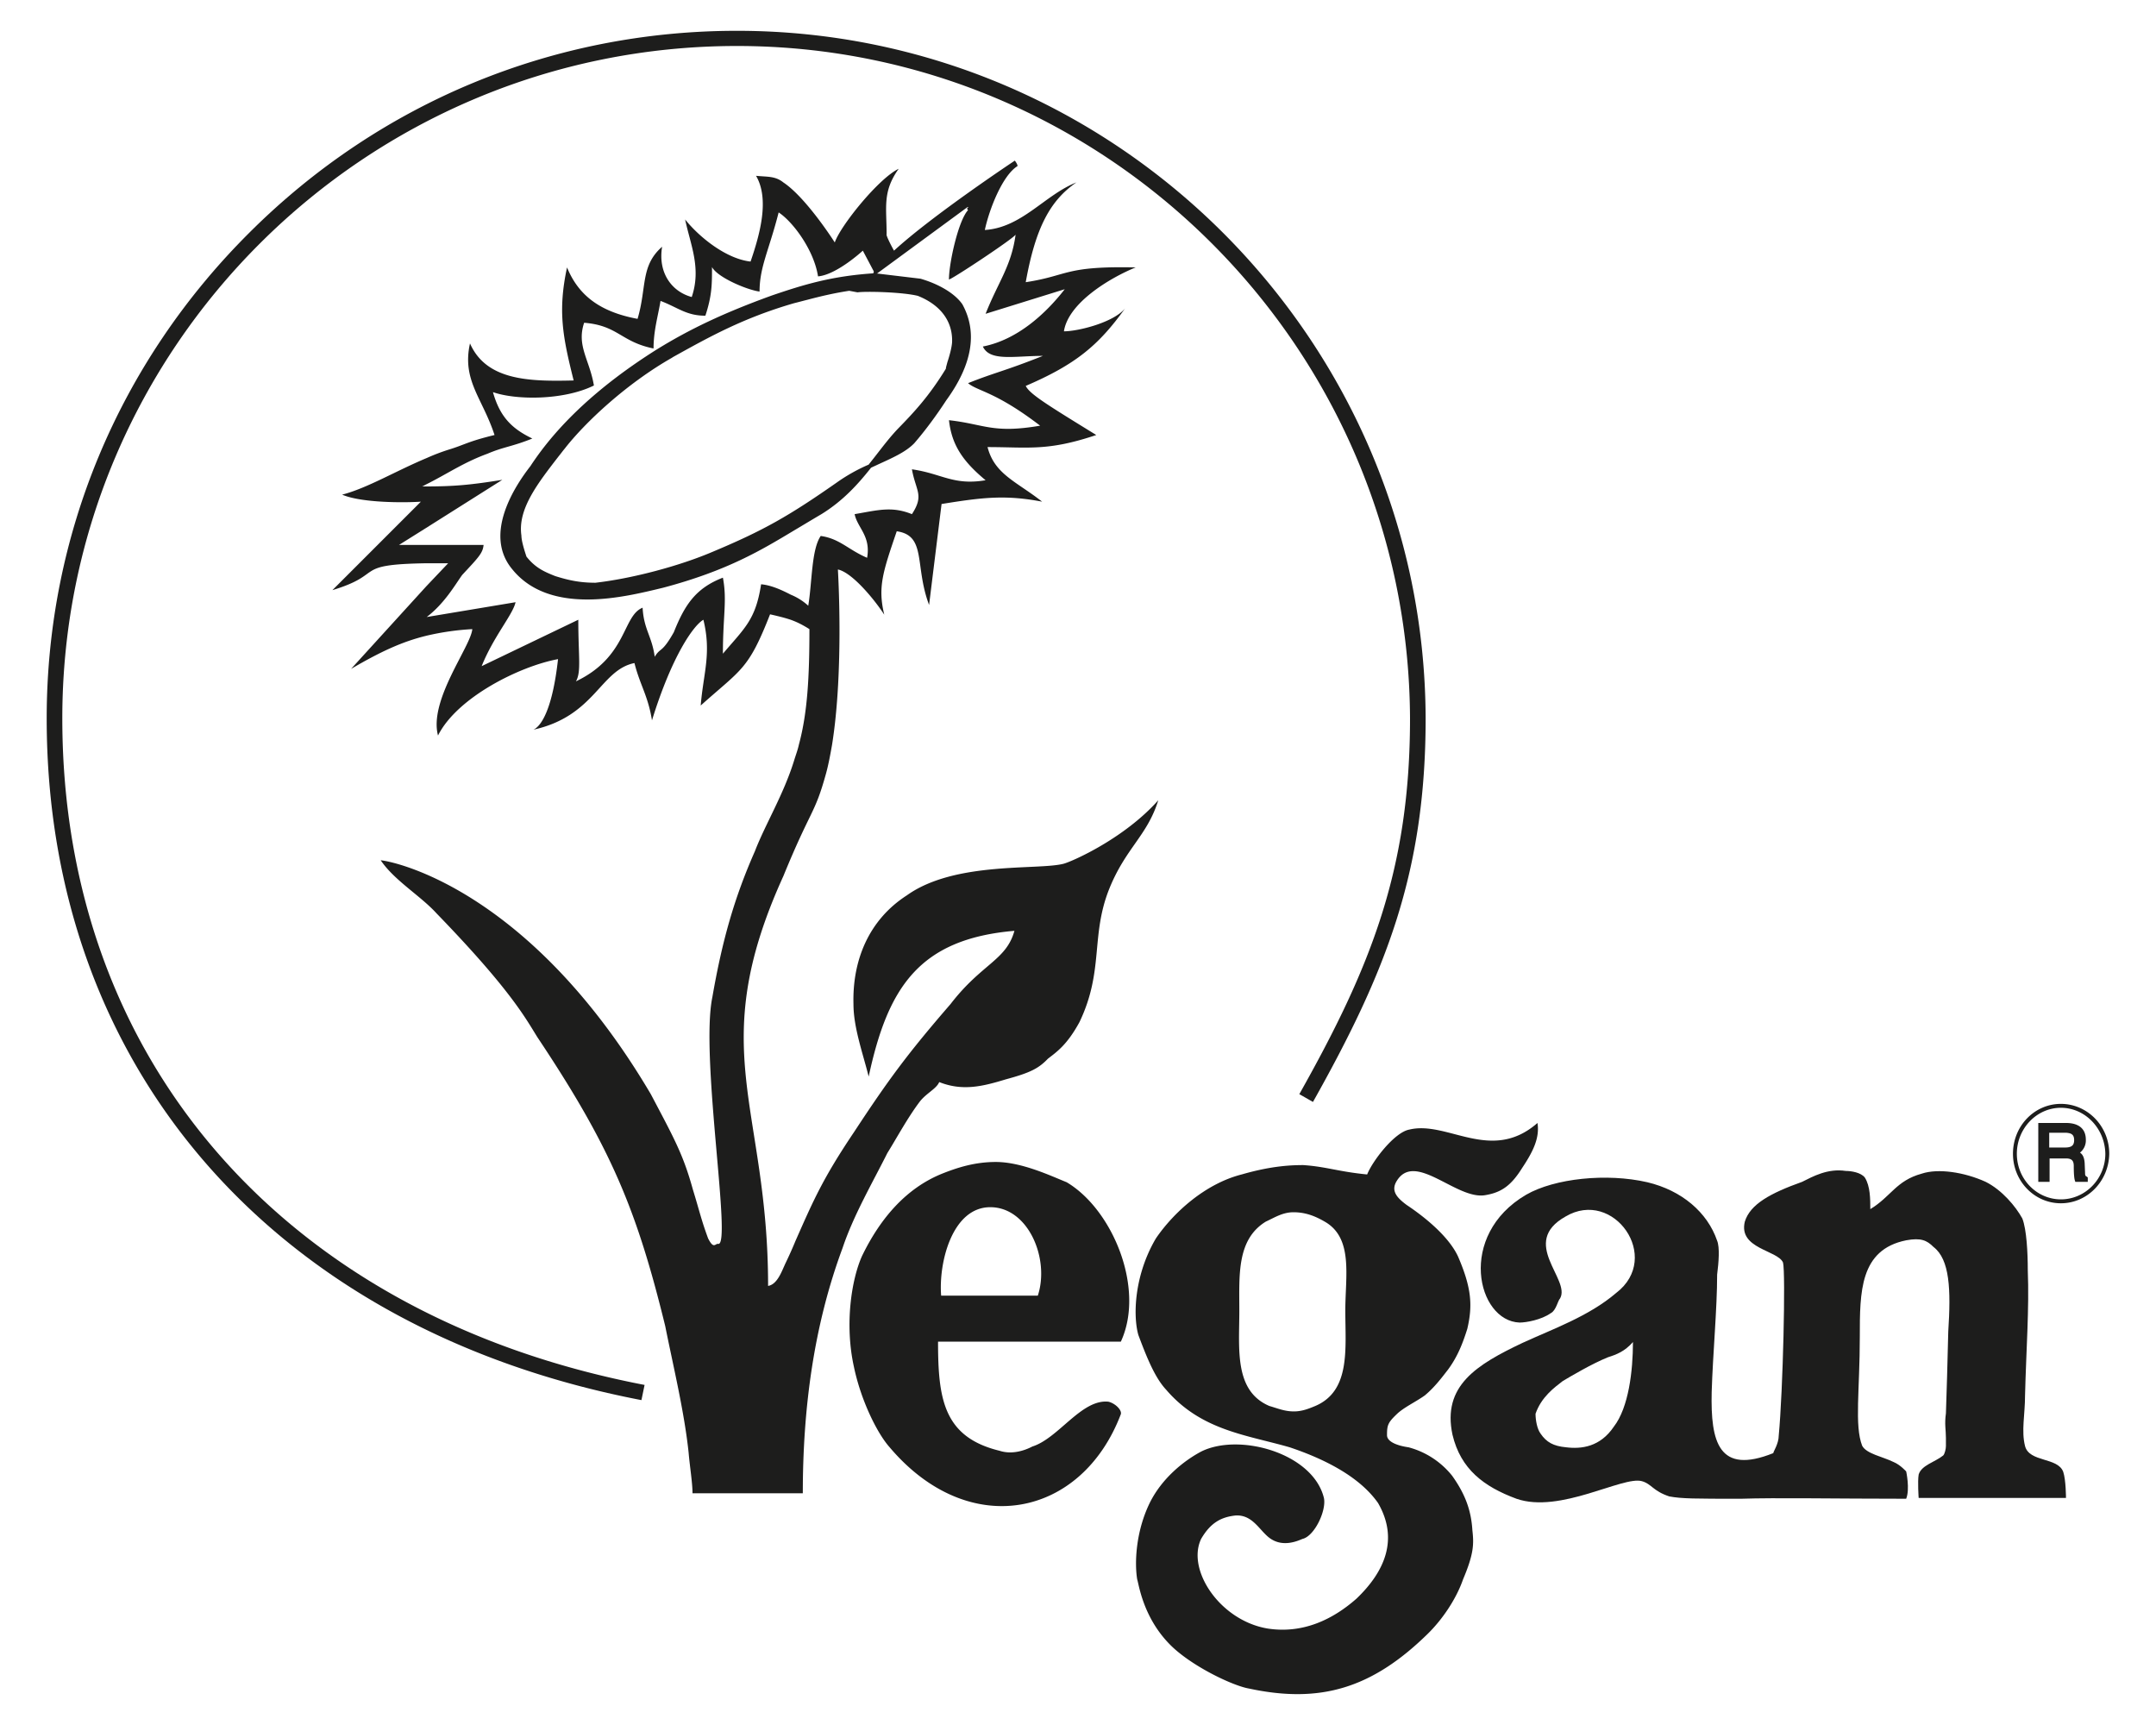
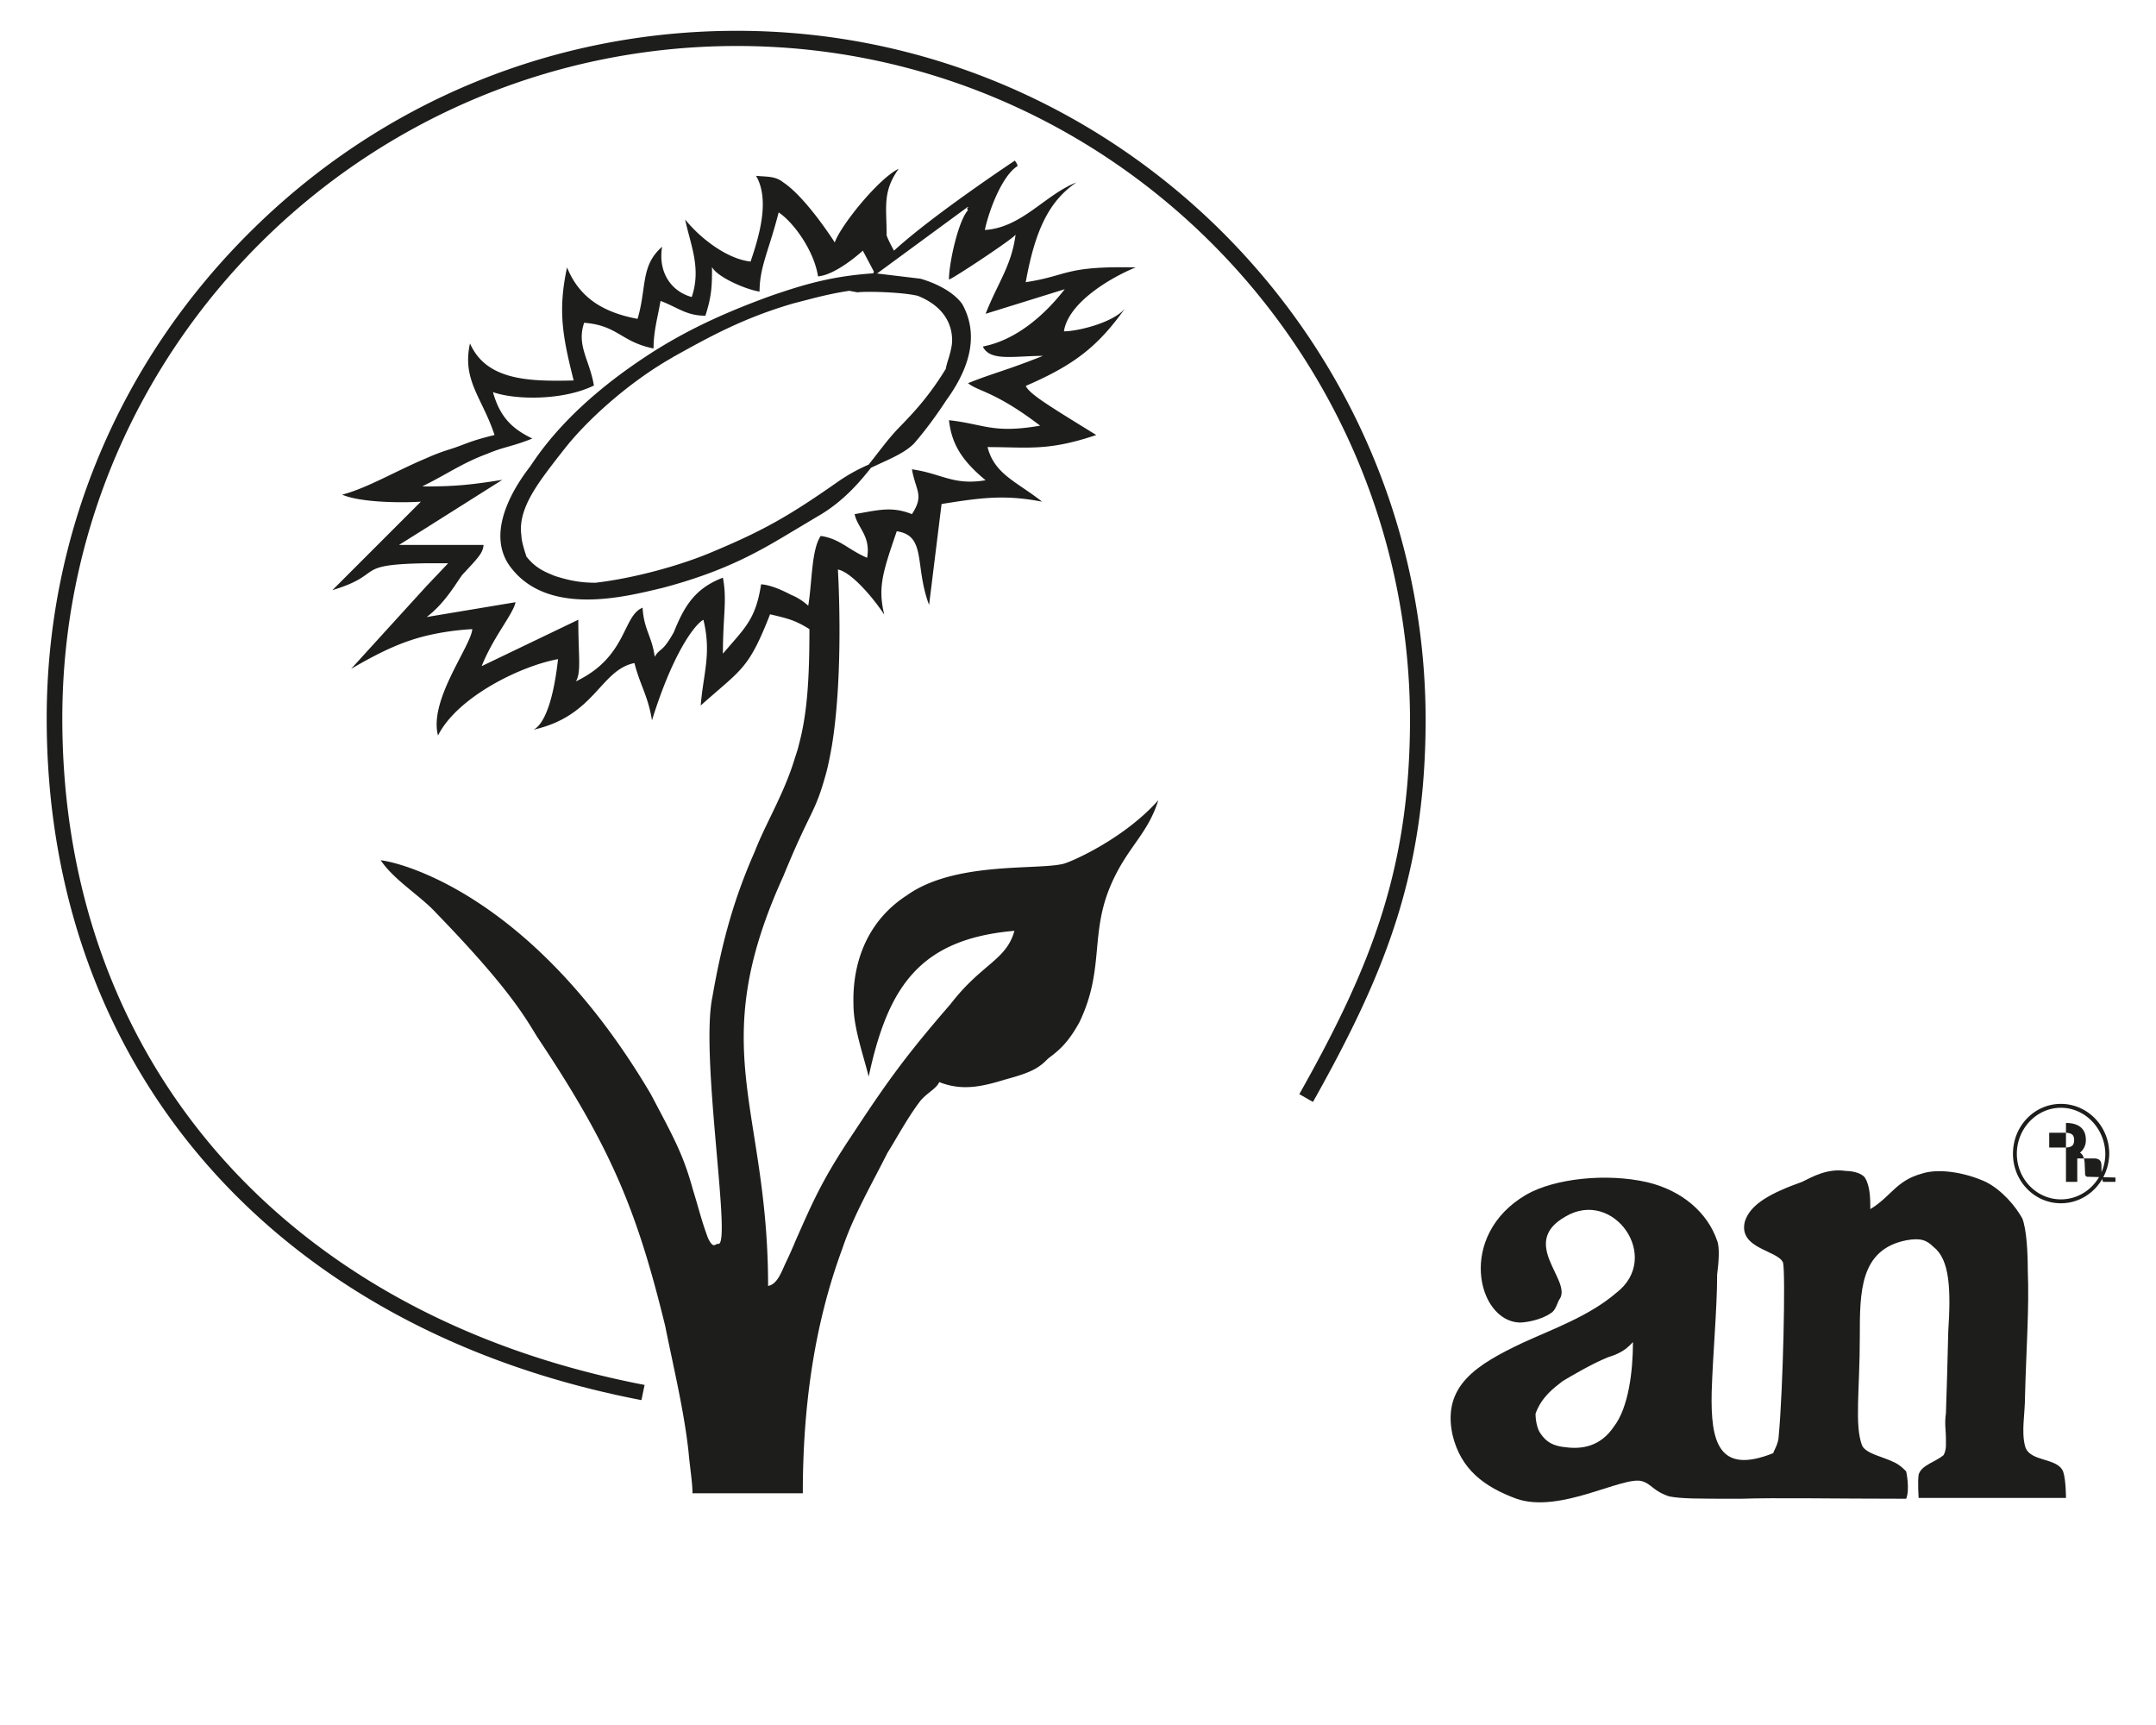
<svg xmlns="http://www.w3.org/2000/svg" viewBox="0 0 70 56">
  <g fill="#1d1d1c">
-     <path d="m20.826 45.453c-11.906-2.29-19.31-10.768-19.31-22.132 0-5.947 2.341-11.553 6.593-15.78 4.241-4.225 9.858-6.541 15.818-6.541 12.287 0 22.321 10.022 22.36 22.321 0 5.011-1.292 8.238-3.658 12.452l-.443-.253c2.329-4.138 3.594-7.302 3.594-12.199-.05-12.034-9.845-21.828-21.853-21.828-12.072 0-21.904 9.794-21.904 21.828 0 11.11 7.238 19.399 18.905 21.639zm46.934-7.251c-.05-.025-.063-.037-.063-.126l-.013-.316c-.013-.203-.076-.291-.152-.342a.504.504 0 0 0 .19-.418c0-.354-.228-.544-.645-.544h-.899v1.911h.367v-.76h.532c.215 0 .253.102.253.254 0 .228.012.392.038.468l.012.038h.405v-.14zm-.418-1.189c0 .177-.088.24-.303.24h-.506v-.48h.544c.164.012.265.05.265.24z" />
+     <path d="m20.826 45.453c-11.906-2.29-19.31-10.768-19.31-22.132 0-5.947 2.341-11.553 6.593-15.78 4.241-4.225 9.858-6.541 15.818-6.541 12.287 0 22.321 10.022 22.36 22.321 0 5.011-1.292 8.238-3.658 12.452l-.443-.253c2.329-4.138 3.594-7.302 3.594-12.199-.05-12.034-9.845-21.828-21.853-21.828-12.072 0-21.904 9.794-21.904 21.828 0 11.11 7.238 19.399 18.905 21.639zm46.934-7.251c-.05-.025-.063-.037-.063-.126l-.013-.316c-.013-.203-.076-.291-.152-.342a.504.504 0 0 0 .19-.418c0-.354-.228-.544-.645-.544v1.911h.367v-.76h.532c.215 0 .253.102.253.254 0 .228.012.392.038.468l.012.038h.405v-.14zm-.418-1.189c0 .177-.088.24-.303.24h-.506v-.48h.544c.164.012.265.05.265.24z" />
    <path d="m66.912 39.063c-.86 0-1.556-.721-1.556-1.607 0-.899.696-1.62 1.556-1.62s1.57.721 1.57 1.62c-.013.886-.71 1.607-1.57 1.607zm0-3.1c-.784 0-1.43.67-1.43 1.493s.646 1.48 1.43 1.48c.797 0 1.443-.67 1.443-1.48-.013-.823-.658-1.493-1.443-1.493zm-35.672-26.093c-.24-.341-.746-.645-1.353-.822l-1.38-.165-.114-.012c-1.379.088-2.29.366-3.328.72-1.543.558-2.67 1.089-3.77 1.772-1.823 1.152-3.19 2.417-4.075 3.771-.494.633-1.544 2.215-.582 3.354.607.746 1.518.974 2.43.974s1.822-.228 2.454-.38c2.1-.556 3.202-1.227 4.277-1.872.279-.165.57-.342.873-.52.696-.43 1.177-.961 1.608-1.505.075-.038.139-.063.215-.101.468-.215.91-.405 1.19-.696.34-.393.708-.886 1.037-1.392.848-1.164 1.025-2.215.519-3.126zm-.48 1.886c-.026.1-.05.177-.05.215-.545.886-1.013 1.392-1.557 1.948-.266.279-.494.583-.722.874-.076.1-.151.19-.227.29a5.668 5.668 0 0 0 -1.038.583c-1.556 1.088-2.379 1.556-4.011 2.24-1.089.468-2.62.873-3.822 1.012-.531 0-.898-.089-1.303-.215-.354-.14-.646-.266-.937-.633-.076-.228-.164-.519-.164-.683-.127-.86.531-1.696 1.215-2.582.063-.076.126-.164.19-.24.67-.86 2.011-2.113 3.48-2.949l.037-.025c1.164-.645 2.265-1.265 3.923-1.746.152-.038.291-.076.443-.114.43-.114.86-.215 1.354-.291l.266.05h.012c.253-.037 1.43-.012 1.949.114.734.291 1.139.823 1.114 1.506-.013.19-.089.456-.152.646z" />
    <g fill-rule="evenodd" clip-rule="evenodd">
      <path d="m49.437 43.593c.962-.443 2.151-.86 3.037-1.62 1.506-1.151-.089-3.404-1.645-2.48-1.506.848.177 2.037-.177 2.658-.076.075-.127.392-.304.48-.304.216-.797.304-1.012.304-1.38-.05-2.037-2.834.215-4.15.924-.532 2.62-.709 3.935-.405 1.114.265 1.949.974 2.265 1.898.089.215.051.708 0 1.1 0 1.114-.139 2.57-.177 3.81-.038 1.632.228 2.695 2 1.986 0-.05.177-.304.177-.57.139-1.454.227-5.301.139-5.618-.177-.405-1.455-.443-1.24-1.328.177-.57.835-.924 1.86-1.291.354-.177.835-.443 1.417-.354.177 0 .494.05.62.215.177.278.177.708.177 1.025.671-.405.836-.924 1.67-1.152.532-.177 1.38-.05 2.076.266.531.266.974.797 1.19 1.19.139.354.177 1.113.177 1.682.05 1.24-.051 2.557-.089 4.062 0 .62-.126 1.152 0 1.645.14.532 1.063.355 1.24.836.089.265.089.847.089.847h-4.783s-.038-.531 0-.759c.088-.304.531-.405.797-.62.05-.05.088-.215.088-.304v-.265c0-.266-.05-.443 0-.798.038-1.025.038-1.29.076-2.657.089-1.367.05-2.34-.48-2.746-.216-.215-.406-.303-.886-.215-1.506.304-1.506 1.67-1.506 3.138 0 1.721-.177 2.873.076 3.53.139.266.67.355 1.025.532.215.089.405.304.405.304s.126.57 0 .886c-2.265 0-4.252-.038-5.353 0-1.506 0-1.936 0-2.341-.076-.532-.177-.57-.405-.886-.494-.62-.177-2.657 1.063-4.074.57-1.063-.393-1.81-.962-2.076-2.076-.341-1.594.785-2.277 2.278-2.986zm.582 2.948c.19.279.418.405.823.443.506.064 1.113-.012 1.556-.67.48-.62.62-1.81.62-2.746-.266.303-.531.405-.81.493-.531.215-1.19.608-1.468.772-.278.215-.696.519-.885 1.063 0 .203.05.494.164.645z" />
-       <path d="m37.859 45.112c-.367-.393-.633-1.063-.899-1.772-.177-.62-.139-1.936.57-3.138.57-.835 1.594-1.772 2.784-2.075.923-.266 1.543-.304 1.999-.304.746.05 1.151.215 2.075.304.177-.443.886-1.367 1.367-1.456 1.24-.303 2.657 1.101 4.163-.215.076.481-.14.924-.494 1.455-.354.57-.67.798-1.19.886-.923.177-2.264-1.417-2.872-.48-.227.341 0 .569.304.797.608.405 1.367 1.025 1.67 1.67.443 1.025.481 1.594.304 2.354-.139.442-.304.885-.62 1.316-.215.278-.443.582-.76.847-.303.216-.695.393-.923.62-.278.266-.304.355-.304.671 0 .215.342.342.696.392a2.7 2.7 0 0 1 1.418.924c.443.62.62 1.152.658 1.772.05.443.05.759-.304 1.594-.215.62-.658 1.29-1.152 1.772-1.81 1.771-3.492 2.265-5.795 1.771-.532-.088-1.936-.759-2.607-1.468-.848-.885-.974-1.936-1.025-2.075-.088-.531-.05-1.544.405-2.48.392-.797 1.101-1.367 1.67-1.67 1.24-.62 3.632.05 3.987 1.505.088.405-.304 1.24-.696 1.33-.178.075-.62.265-1.025 0-.355-.229-.57-.798-1.152-.76-.443.05-.797.215-1.114.76-.48 1.011.62 2.656 2.164 2.91 1.152.177 2.126-.304 2.885-.975.924-.886 1.367-1.936.696-3.1-.62-.886-1.81-1.455-2.872-1.81-1.405-.405-2.873-.544-4.011-1.872zm2.379-2.57c0 1.24-.178 2.608.974 3.101.266.076.493.177.797.177.266 0 .481-.088.696-.177 1.152-.493.974-1.86.974-3.1 0-1.114.266-2.354-.67-2.885-.304-.177-.62-.304-1.013-.304-.354 0-.62.177-.898.304-.949.582-.86 1.746-.86 2.885zm-8.466 1.013h-1.316c0 1.86.177 3.1 2 3.543.392.127.797 0 1.062-.139.848-.266 1.595-1.544 2.468-1.455.215.05.443.266.405.405-1.278 3.366-4.948 4.112-7.517 1.063-.392-.443-.923-1.506-1.151-2.607-.304-1.38-.076-2.835.266-3.594.62-1.278 1.467-2.202 2.568-2.657.532-.215 1.101-.392 1.772-.392.835 0 1.771.443 2.303.658 1.493.885 2.556 3.454 1.759 5.175zm1.923-1.493c.393-1.19-.303-2.872-1.543-2.872s-1.683 1.809-1.595 2.872h1.152z" />
      <path d="m34.53 28.041c-.835.215-3.53-.088-5.086 1.025-1.24.798-1.772 2.114-1.734 3.53 0 .76.304 1.595.494 2.354.62-2.885 1.632-4.466 4.732-4.732-.266.962-1.063 1.063-2.075 2.379-1.38 1.594-2 2.43-3.138 4.163-1.013 1.506-1.316 2.214-1.898 3.53 0 0-.127.317-.317.709-.126.266-.265.696-.57.747 0-5.847-2.074-7.656.494-13.3.886-2.164 1.013-2 1.367-3.264.089-.304.152-.646.215-1 .392-2.442.19-5.694.19-5.694.443.088 1.151.923 1.506 1.467-.215-.885-.05-1.379.405-2.708.974.14.57 1.114 1.05 2.392l.405-3.277c1.329-.215 2.075-.304 3.265-.076-.836-.658-1.544-.886-1.772-1.772 1.329 0 1.949.14 3.53-.392-1.581-.974-2.163-1.329-2.29-1.594 1.62-.696 2.366-1.316 3.227-2.519-.367.456-1.519.747-1.987.747.14-.924 1.493-1.734 2.329-2.075-2.329-.05-2.164.265-3.569.48.317-1.771.797-2.657 1.645-3.239-1.025.405-1.771 1.468-2.973 1.544.139-.658.569-1.772 1.062-2.075 0-.05-.05-.127-.088-.177 0 0-2.67 1.771-3.923 2.923-.101-.178-.266-.507-.24-.532 0-.886-.14-1.38.392-2.126-.658.317-1.898 1.86-2.075 2.392 0 0-.924-1.455-1.67-1.949-.266-.215-.532-.177-.886-.215.443.76.126 1.898-.178 2.784-.797-.089-1.67-.797-2.125-1.367.177.835.531 1.582.215 2.518-.658-.177-1.101-.797-.962-1.632-.709.62-.493 1.316-.797 2.341-1.152-.215-1.898-.709-2.29-1.67-.304 1.417-.14 2.252.215 3.67-1.456.037-2.835 0-3.366-1.203-.266 1.202.405 1.772.797 2.974-.886.215-.962.316-1.506.48-.24.077-.468.165-.696.267-1.025.43-1.923.974-2.746 1.189.62.266 1.987.266 2.556.228l-2.872 2.872c1.746-.531.607-.835 3.062-.873h.696l-.709.747-2.442 2.682c.95-.556 1.658-.885 2.442-1.075a8.468 8.468 0 0 1 1.494-.215c-.051.569-1.418 2.303-1.114 3.454.62-1.24 2.657-2.252 3.897-2.48-.177 1.594-.531 2.164-.797 2.29 2-.443 2.164-1.936 3.278-2.163.177.708.442 1.062.569 1.86.658-2.126 1.367-3.1 1.67-3.265.266 1.1 0 1.72-.088 2.784 1.328-1.19 1.544-1.152 2.252-2.961.279.063.481.114.67.177.178.063.368.152.608.304 0 1.543-.063 2.72-.341 3.745-.038.177-.102.342-.152.506-.342 1.114-.937 2.076-1.278 2.961-.671 1.519-1.063 2.91-1.38 4.733-.405 1.949.658 8.187.178 8.01-.089 0-.14.177-.317-.177-.228-.62-.278-.886-.493-1.582-.317-1.151-.62-1.683-1.367-3.1-3.809-6.454-8.099-7.517-8.77-7.593.444.658 1.292 1.152 1.81 1.721 2.392 2.468 2.885 3.392 3.278 4.024 2.391 3.581 3.227 5.606 4.15 9.377.266 1.329.62 2.784.76 4.113.037.442.126.974.126 1.316h3.581c0-2.746.354-5.442 1.29-7.96.355-1.063.975-2.126 1.456-3.087.278-.443.658-1.152 1.063-1.683.215-.266.531-.405.62-.62.76.303 1.417.139 2.164-.089.797-.215 1.063-.354 1.366-.67.279-.216.62-.444 1.025-1.19.798-1.67.355-2.784.962-4.315.532-1.329 1.24-1.734 1.595-2.885-1.089 1.227-2.759 1.974-3.075 2.062zm-8.845-8.73c-.341-.178-.67-.317-.974-.343-.177 1.152-.531 1.418-1.24 2.253 0-1.24.14-1.721 0-2.468-.886.342-1.24.886-1.594 1.772-.393.696-.43.48-.62.797-.089-.67-.355-.886-.393-1.594-.658.265-.493 1.594-2.164 2.391.178-.316.076-.797.076-2l-3.138 1.507c.392-.975 1.013-1.67 1.101-2.076l-2.885.481c.582-.443.924-1.05 1.152-1.366.531-.57.67-.709.695-.975h-2.745l.847-.531 2.506-1.582c-1.025.165-1.557.215-2.506.215h-.1a.379.379 0 0 0 .1-.05c.696-.342 1.228-.722 2.025-1.013.531-.227.797-.227 1.455-.493-.658-.317-1.05-.696-1.278-1.506.76.266 2.303.266 3.278-.215-.14-.835-.57-1.29-.317-2.037 1.101.088 1.19.62 2.253.835 0-.57.139-1.025.227-1.544.57.215.836.48 1.456.48.215-.657.215-1.012.215-1.58.177.34 1.151.746 1.544.796 0-.797.303-1.328.62-2.569.48.317 1.151 1.24 1.278 2.076.607-.05 1.455-.835 1.455-.835l.354.67v.026c0 .012-.013.025-.013.038-.012.037-.025.075-.012.113l.126-.1 2.949-2.165c.088 0-.076.013.012.102-.316.341-.62 1.72-.62 2.252.089 0 2.076-1.316 2.164-1.455-.139 1.025-.57 1.544-.974 2.569l2.569-.798c-.62.798-1.544 1.645-2.658 1.86.228.494 1.025.304 1.949.304-1.24.494-1.544.532-2.43.886.317.266.886.266 2.341 1.38-1.543.265-1.81-.051-2.96-.178.088.797.442 1.329 1.189 1.949-1.05.177-1.417-.215-2.392-.355.127.71.405.836 0 1.456-.658-.266-1.113-.127-1.86 0 .089.443.532.708.405 1.417-.62-.266-.886-.62-1.506-.709-.304.443-.278 1.506-.405 2.265a1.92 1.92 0 0 0 -.557-.354z" />
    </g>
  </g>
</svg>